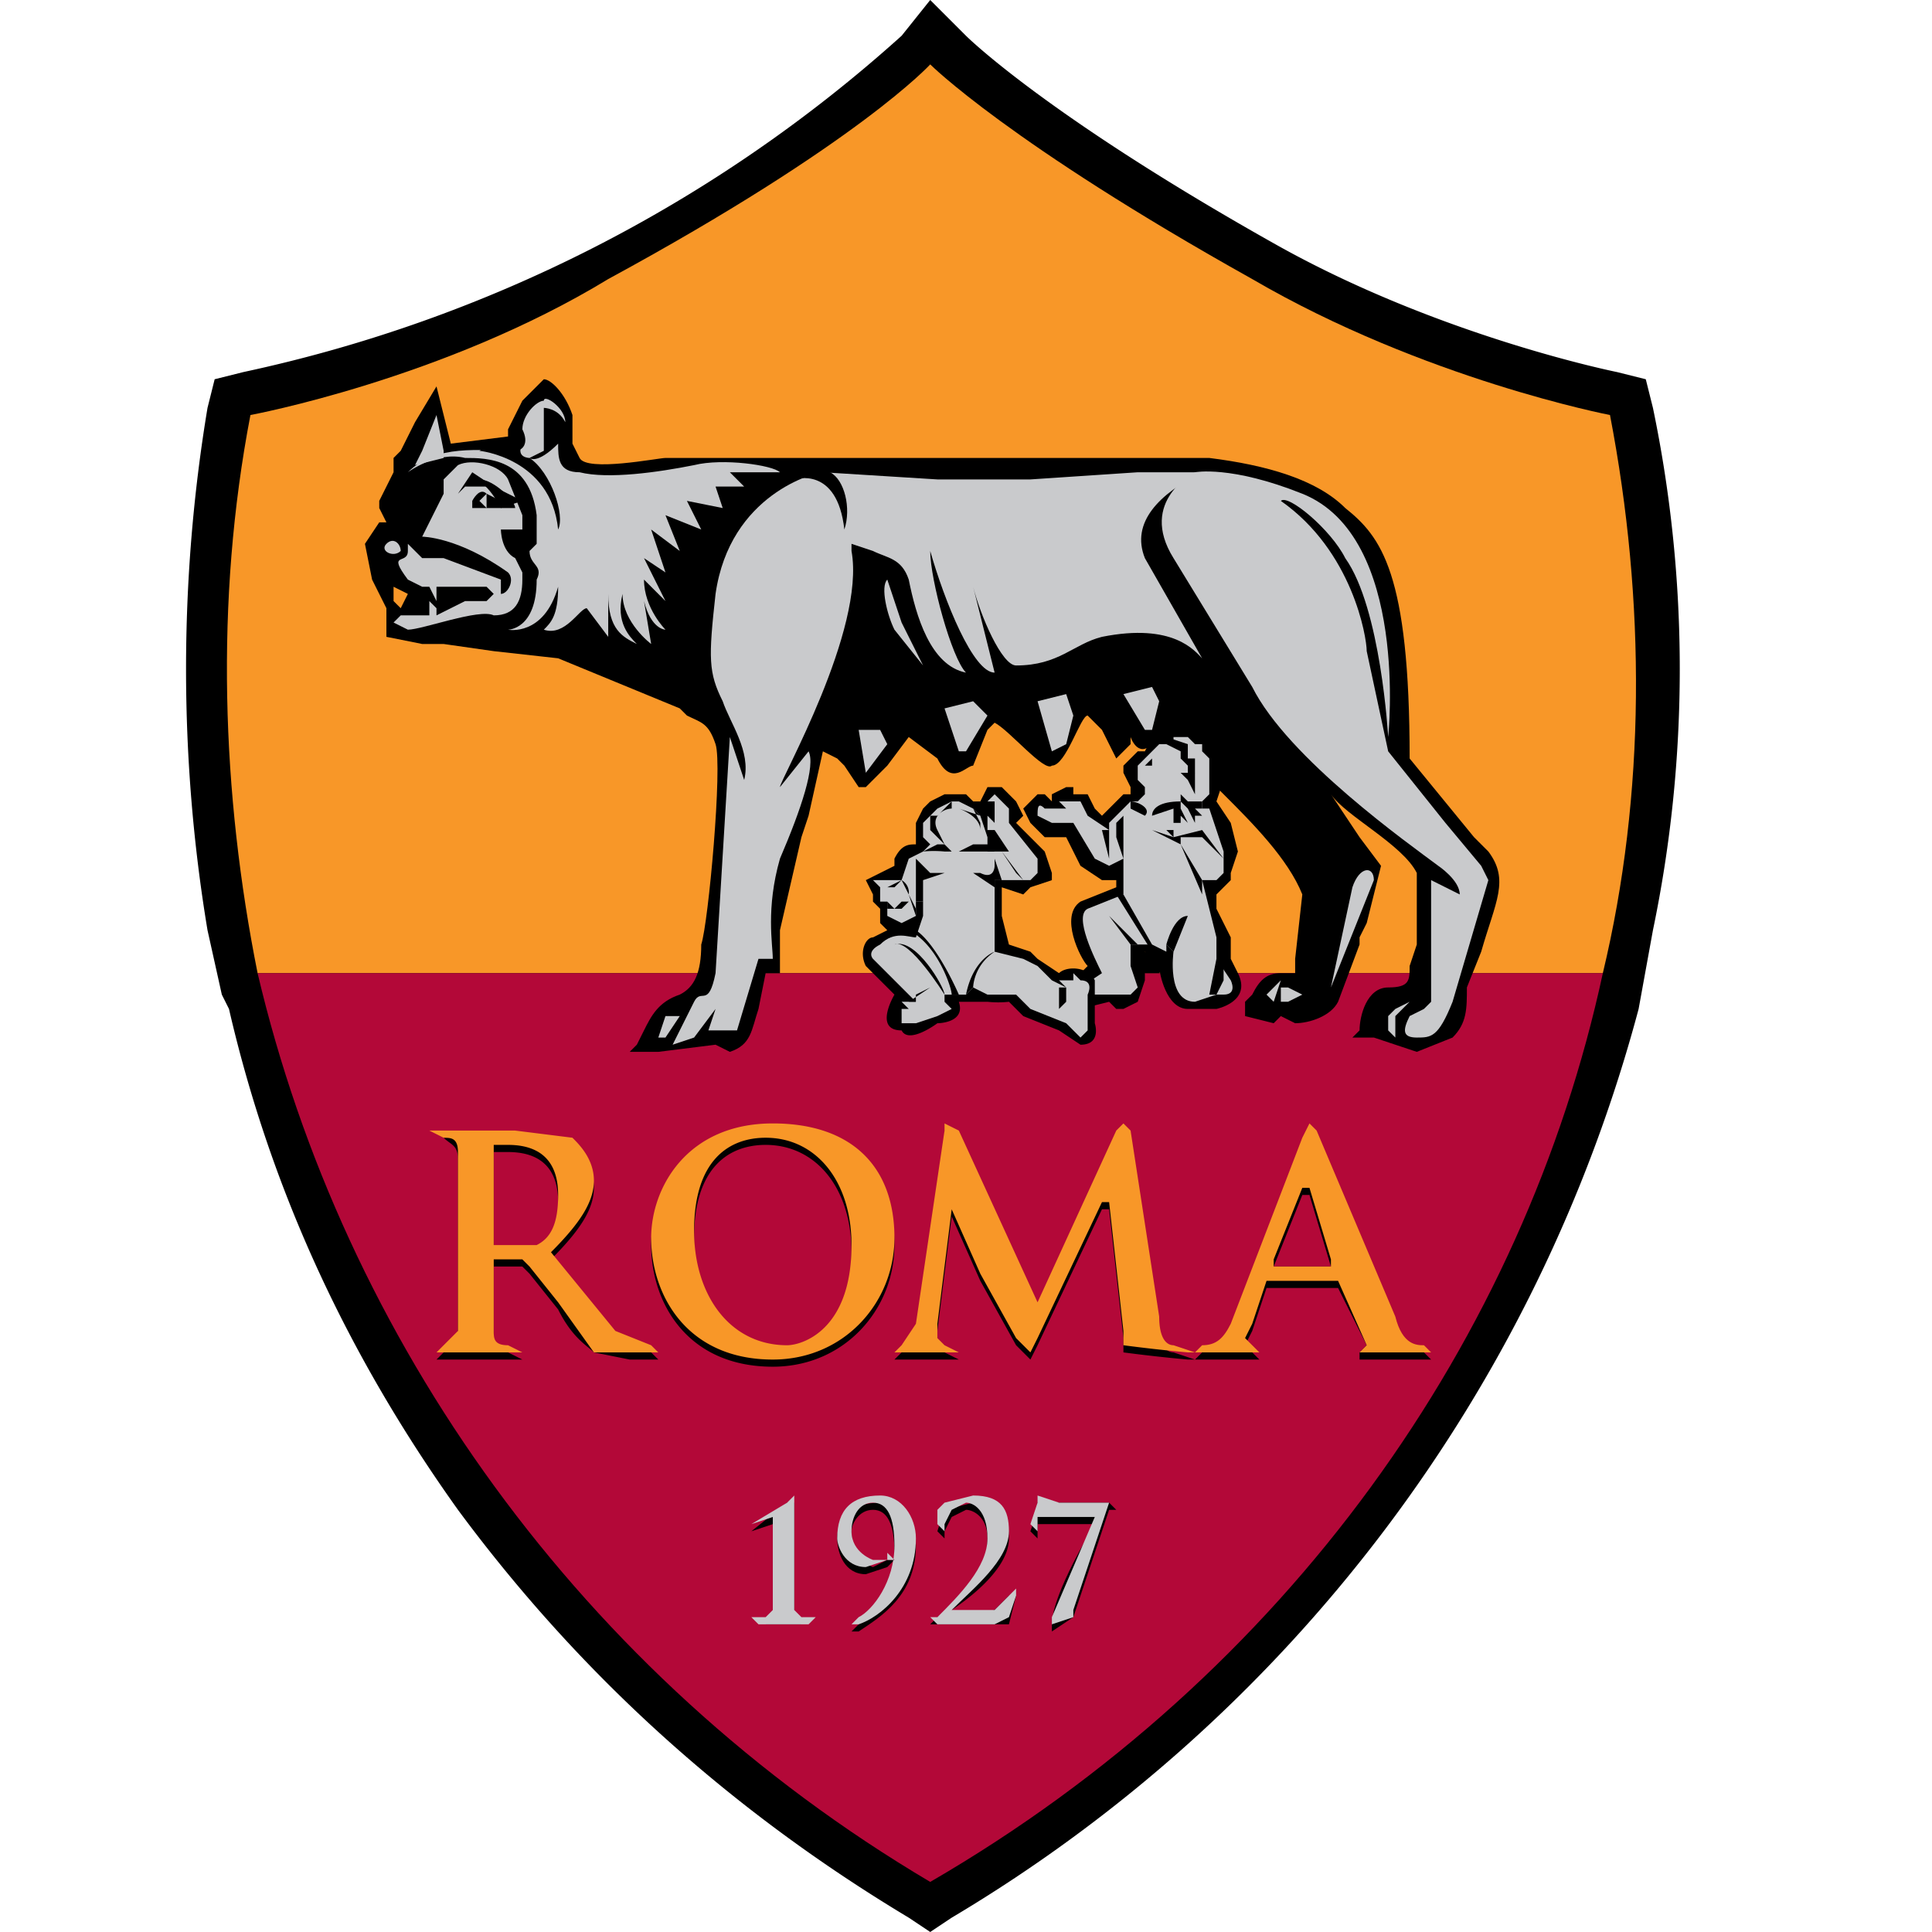
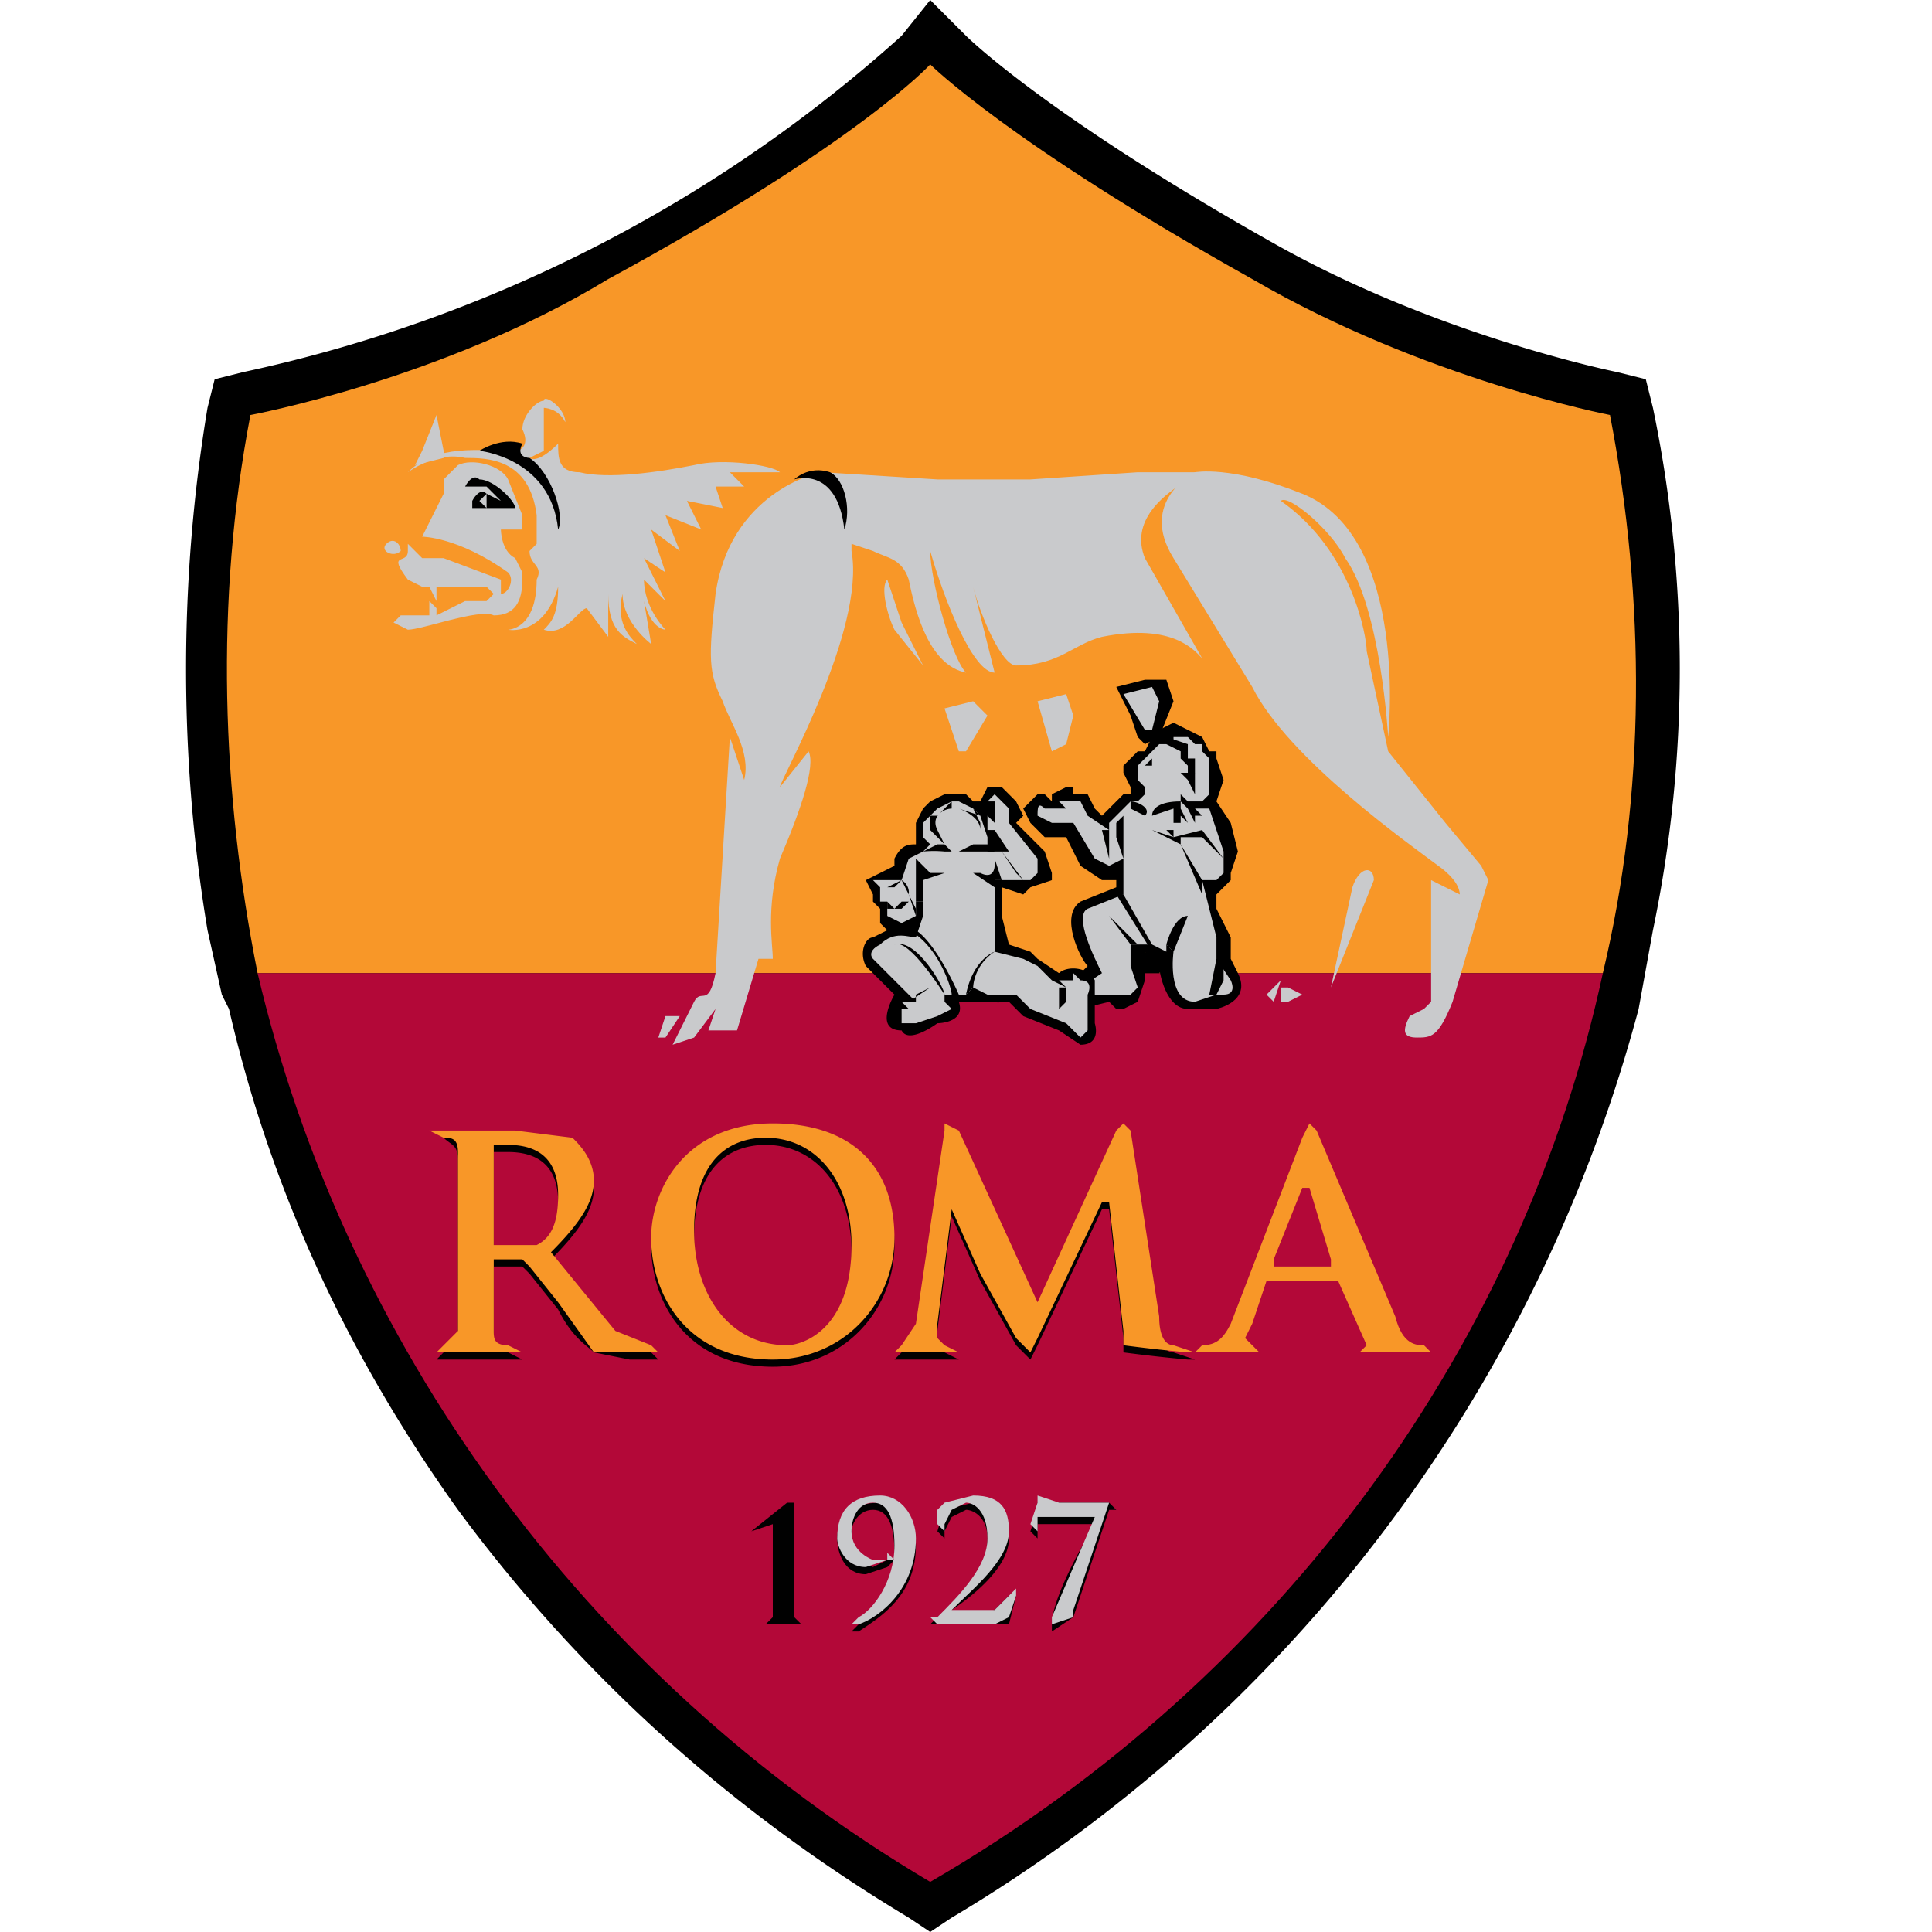
<svg xmlns="http://www.w3.org/2000/svg" fill="none" height="270" width="270">
  <clipPath id="a">
    <path d="m0 0h270v270h-270z" />
  </clipPath>
  <g clip-path="url(#a)">
    <g clip-rule="evenodd" fill-rule="evenodd">
      <path d="m231 57-1-4-4-1s-25-5-48-18c-32-18-43-29-43-29l-5-5-4 5a200 200 0 0 1 -92 47l-4 1-1 4c-4 24-4 49 0 73l2 9 1 2c6 26 17 49 32 70 17 23 38 42 63 57l3 2 3-2a211 211 0 0 0 96-127l2-11c5-24 5-49 0-73z" fill="#000" />
      <path d="m225 58s-26-5-50-19c-34-19-45-30-45-30s-10 11-45 30c-23 14-50 19-50 19-5 26-4 53 1 78h188c6-25 6-52 1-78z" fill="#f89728" />
      <path d="m130 263c50-29 83-76 94-127h-188c12 51 45 98 94 127z" fill="#b30838" />
      <path d="m108 217v-3-1l-3 1 5-4h1v16l1 1h1-8 2l1-1v-5z" fill="#010101" />
    </g>
    <path d="m108 217v-3-1l-3 1 5-4h1v16l1 1h1-8 2l1-1v-5z" />
    <path clip-rule="evenodd" d="m128 216c0 7-5 10-8 12h-1l1-1c2-1 5-5 5-10 0-4-1-6-3-6s-3 2-3 3c0 4 3 5 3 5l2-1h1l-1 1-3 1c-3 0-4-3-4-5 0-3 2-5 6-5 3 0 5 3 5 6z" fill="#010101" fill-rule="evenodd" />
    <path d="m128 216c0 7-5 10-8 12h-1l1-1c2-1 5-5 5-10 0-4-1-6-3-6s-3 2-3 3c0 4 3 5 3 5l2-1h1l-1 1-3 1c-3 0-4-3-4-5 0-3 2-5 6-5 3 0 5 3 5 6z" />
    <path clip-rule="evenodd" d="m131 227h-1l1-1c3-2 7-6 7-11 0-3-2-4-3-4l-2 1-1 2v1l-1-1a60 60 0 0 1 1-3l4-1c4 0 5 2 5 5 0 4-5 8-8 10l1 1h1l4-1 2-2h1l-1 4z" fill="#010101" fill-rule="evenodd" />
    <path d="m131 227h-1l1-1c3-2 7-6 7-11 0-3-2-4-3-4l-2 1-1 2v1l-1-1a60 60 0 0 1 1-3l4-1c4 0 5 2 5 5 0 4-5 8-8 10l1 1h1l4-1 2-2h1l-1 4h-2z" />
    <path clip-rule="evenodd" d="m155 210 1 1h-1l-5 15-3 2v-1c0-3 3-9 6-14h-8v2l-1-1 1-3v-1h3z" fill="#010101" fill-rule="evenodd" />
    <path d="m155 210 1 1h-1l-5 15-3 2v-1c0-3 3-9 6-14h-8v2l-1-1 1-3v-1h3z" />
-     <path clip-rule="evenodd" d="m108 216v-3-1l-3 1 5-3 1-1v16l1 1h2l-1 1h-7l-1-1h2l1-1v-5z" fill="#c9cacc" fill-rule="evenodd" />
    <path d="m108 216v-3-1l-3 1 5-3 1-1v16l1 1h2l-1 1h-7l-1-1h2l1-1v-5z" />
    <path clip-rule="evenodd" d="m128 215c0 7-5 11-8 12h-1l1-1c2-1 5-5 5-10 0-4-1-6-3-6s-3 2-3 4c0 3 3 4 3 4h2v-1l1 1h-1l-3 1c-3 0-4-3-4-4 0-4 2-6 6-6 3 0 5 3 5 6z" fill="#c9cacc" fill-rule="evenodd" />
    <path d="m128 215c0 7-5 11-8 12h-1l1-1c2-1 5-5 5-10 0-4-1-6-3-6s-3 2-3 4c0 3 3 4 3 4h2v-1l1 1h-1l-3 1c-3 0-4-3-4-4 0-4 2-6 6-6 3 0 5 3 5 6z" />
    <path clip-rule="evenodd" d="m131 227-1-1h1c3-3 7-7 7-11s-2-5-3-5l-2 1-1 2v1l-1-1v-2l1-1 4-1c4 0 5 2 5 5 0 4-5 8-8 11h6l2-2 1-1v1l-1 3-2 1z" fill="#c9cacc" fill-rule="evenodd" />
    <path d="m131 227-1-1h1c3-3 7-7 7-11s-2-5-3-5l-2 1-1 2v1l-1-1v-2l1-1 4-1c4 0 5 2 5 5 0 4-5 8-8 11h6l2-2 1-1v1l-1 3-2 1z" />
    <path clip-rule="evenodd" d="m155 210-5 15v1l-3 1v-1l6-14h-8v2l-1-1 1-3v-1l3 1z" fill="#c9cacc" fill-rule="evenodd" />
    <path d="m155 210-5 15v1l-3 1v-1l6-14h-8v2l-1-1 1-3v-1l3 1z" />
    <path clip-rule="evenodd" d="m64 171v-9c0-2-1-2-2-3h-2 12l8 1c1 1 3 3 3 6s-2 6-6 10l9 11 5 2 1 1h-4l-5-1c-1-1-3-2-5-6l-4-5-1-1h-4v10c0 1 0 2 2 2l2 1h-12-1 1l1-1 2-2zm5 3v1h6c2-1 3-3 3-7 0-6-4-7-7-7h-2zm22 0c0-7 5-16 17-16 11 0 17 6 17 16 0 9-7 17-17 17-12 0-17-9-17-17zm28 1c0-9-5-15-12-15-5 0-10 3-10 13 0 9 5 16 13 16 2 0 9-2 9-14zm13-16v-1l2 1 11 24 11-24 1-1 1 1 4 26c0 3 1 4 2 4l3 1h-1a220 220 0 0 1 -9-1v-2l-2-18h-1l-9 19-1 2-2-2-5-9-4-9-2 16v2l1 1 2 1h-10 1l1-1 2-3z" fill="#010101" fill-rule="evenodd" />
-     <path clip-rule="evenodd" d="m178 180h-1l-2 6-1 2 2 2h1-5-5-1 1l1-1c2 0 3-1 4-3l10-26 1-2 1 1 11 26c1 4 3 4 4 4l1 1h-10v-1l1-1-4-8zm8-3-3-10h-1l-4 10z" fill="#010101" fill-rule="evenodd" />
    <path clip-rule="evenodd" d="m64 170v-9c0-2-1-2-2-2l-2-1h12l8 1c1 1 3 3 3 6s-2 6-6 10l9 11 5 2 1 1h-9l-5-7-4-5-1-1h-4v10c0 1 0 2 2 2l2 1h-12-1 1l1-1 2-2zm5 3v1h6c2-1 3-3 3-7 0-6-4-7-7-7h-2zm22 0c0-7 5-16 17-16 11 0 17 6 17 16 0 9-7 17-17 17-12 0-17-9-17-17zm28 1c0-9-5-15-12-15-5 0-10 3-10 13 0 9 5 16 13 16 2 0 9-2 9-14zm13-16v-1l2 1 11 24 11-24 1-1 1 1 4 26c0 3 1 4 2 4l3 1h-1a219 219 0 0 1 -9-1v-2l-2-18h-1l-9 19-1 2-2-2-5-9-4-9-2 16v2l1 1 2 1h-10 1l1-1 2-3z" fill="#f89728" fill-rule="evenodd" />
    <path clip-rule="evenodd" d="m178 179h-1l-2 6-1 2 2 2h1-5-5-1 1l1-1c2 0 3-1 4-3l10-26 1-2 1 1 11 26c1 4 3 4 4 4l1 1h-10l1-1-4-9zm8-2v-1l-3-10h-1l-4 10v1z" fill="#f89728" fill-rule="evenodd" />
    <path d="m35 136h191" />
    <g clip-rule="evenodd" fill-rule="evenodd">
-       <path d="m208 119-2-2-9-11c0-26-4-31-9-35-4-4-11-6-19-7h-76c-1 0-11 2-12 0l-1-2v-4c-1-3-3-5-4-5l-3 3-2 4v1l-8 1-1-4-1-4-3 5-2 4-1 1v2l-2 4v1l1 2h-1l-2 3 1 5 1 2 1 2v4l5 1h3l7 1 9 1 17 7 1 1c2 1 3 1 4 4s-1 25-2 28c0 4-1 6-3 7-3 1-4 3-5 5l-1 2-1 1h4l8-1 2 1c3-1 3-3 4-6l1-5h2v-6l3-13 1-3 2-9 2 1 1 1 2 3h1l3-3 3-4 4 3c2 4 4 1 5 1l2-5 1-1c2 1 7 7 8 6 2 0 4-7 5-7l2 2 2 4 2-2v-1s1 3 3 1v-1l7 5 3 3c4 4 9 9 11 14l-1 9v2h-2c-2 0-3 1-4 3l-1 1v2l4 1 1-1 2 1c2 0 5-1 6-3l3-8v-1l1-2 2-8-3-4-4-6c2 3 10 7 12 11v10l-1 3c0 2 0 3-3 3s-4 4-4 6l-1 1h3l6 2 5-2c2-2 2-4 2-7l2-5c2-7 4-10 1-14zm-152-34-1-1v-2l2 1z" fill="#000" />
-       <path d="m197 140-2 1-1 1v2l1 1v-3l1-1zm-77-38h3l1 2-3 4z" fill="#c9cacc" />
      <path d="m207 121-5-6-8-10-3-14c0-2-2-14-12-21 1-1 7 4 9 8 5 7 6 25 6 25s3-28-12-34c-10-4-15-3-15-3s-8 4-3 12l11 18c5 10 22 22 26 25 0 0 3 2 3 4l-4-2v17l-1 1-2 1c-1 2-1 3 1 3s3 0 5-5l5-17zm-146-63 1 5v1l-4 1 1-2zm40 85h1zm79-5h-1v2h1l2-1zm-1-1-1 1-1 1 1 1zm-125-61c-1 1 1 2 2 1 0-1-1-2-2-1zm18 2c-2-1-2-4-2-4h3v-2l-2-5c-1-2-5-3-7-2l-2 2v2l-3 6s5 0 12 5c1 1 0 3-1 3v-2l-8-3h-3l-2-2v1c0 2-3 0 0 4l2 1h1l1 2v-2h7l1 1-1 1h-3l-4 2v-1l-1-1v2h-2-2l-1 1 2 1c2 0 10-3 12-2 3 0 4-2 4-5v-1z" fill="#c9cacc" />
-       <path d="m64 69 2-3 3 2 4 2-3 1s-2-4-4-4z" fill="#000" />
      <path d="m67 67c-1-1-2 1-2 1h3l2 2-2-1c-1-1-2 1-2 1v1h6c0-1-3-4-5-4zm1 4-1-1 1-1z" fill="#000" />
      <path d="m93 142-1 3h1l2-3zm99-19c0-2-2-2-3 1l-3 14zm-95-58c-5 1-12 2-16 1-3 0-3-2-3-4-3 3-4 2-4 2l2-1v-5-1s2 0 3 2c0-2-3-4-3-3-1 0-3 2-3 4 1 2 0 3-1 3-5 0-11-1-15 3 0 0 4-3 8-2 3 0 9 0 10 8v4l-1 1c0 2 2 2 1 4 0 7-4 7-4 7s5 1 7-6c0 4-1 5-2 6 3 1 5-3 6-3l3 4v-6c0 5 2 6 4 7-1-1-3-3-2-7 0 4 4 7 4 7l-1-6c1 4 3 4 3 4s-3-3-3-7l3 3-3-6 3 2-2-6 4 3-2-5 5 2-2-4 5 1-1-3h4l-2-2h7c-1-1-8-2-12-1zm52 32-4 1 2 7 2-1 1-4zm16 7h-1zm-29-6-4 1 2 6h1l3-5z" fill="#c9cacc" />
      <path d="m159 66-15 1h-12-1l-16-1c-1 0-13 3-15 17-1 9-1 11 1 15 1 3 4 7 3 11l-2-6-2 33c-1 5-2 2-3 4l-3 6 3-1 3-4-1 3h4l3-10h2c0-2-1-7 1-14 3-7 5-13 4-15l-4 5c0-1 12-22 10-33v-1l3 1c2 1 4 1 5 4 1 5 3 12 8 13-2-2-5-13-5-17 2 7 6 17 9 17l-3-12c1 4 4 11 6 11 6 0 8-3 12-4 10-2 13 2 14 3l-8-14c-2-5 2-9 8-12z" fill="#c9cacc" />
      <path d="m163 104h-1v-1h1zm-3-1h1l-1 1zm1 0h-1z" fill="#000" />
      <path d="m166 141c-3 0-4-5-4-6l-2-2v4l-1 3-2 1h-1l-1-1-4 1-2-1v-3h1l2-2c-1-1-4-7-1-9l5-2v-1h-2l-3-2-2-4h-3l-2-2-1-2 1-1 1-1h1l1 1v-1l2-1h1v1h2l1 2 1 1 2-2 1-1h1v-1l-1-2v-1l2-2h1l1-2 1-1 2-1 2 1 2 1 1 2h1v1l1 3-1 3 2 3 1 4-1 3v1l-1 1-1 1v2l2 4v3l1 2c2 4-3 5-3 5z" fill="#000" />
      <path d="m166 103h-2v1h-2l-2 2-1 1v2l1 1v1l-1 1h-1l-1 1-2 2v1l-3-2-1-2h-3l1 1h-2-1c-1-1-1 0-1 1l2 1h3l3 5 2 1 2-1v5l-5 2c-2 1 1 7 2 9l-3 2h-1v1h8l1-1-1-3v-3h3l2 1v-1l1 1s-1 7 3 7l3-1h1c2 0 1-2 1-2l-2-3v-2-1l-1-4-1-4h2l1-1v-3l-1-3-1-3h-1v-1l1-1v-2-2-1l-1-1v-1h-1z" fill="#c9cacc" />
      <path d="m161 106v1h-1zm2-1 1 1zm4 3h-1-1l1 1zm1 17v-2l-3-5v-1h3l3 3-3-4v-2l-1-1-1-1 1 1h1v-1h-2l-1-1 2-2-2 2v1c-3 0-4 1-4 2l3-1v1 2h-1l1 1-3-1 4 2zm-4-9v-1h1v-1l-1-1 1 1 1 1-1-2v-1l1 1 1 2v-1h1v2l-4 1zm-7 9h-1l5 8v-1zm9 3c-2 0-3 4-3 4l1 1zm-11-8v-4h-1zm1-3 1 3v-2-2-1-1l1-1-2 2zm14 17-1 5h1l1-2v-3zm-15-6 3 4h1z" fill="#000" />
      <path d="m165 105v1l1 1v2l1 2v-2-1-1-1h-1v-1-1l-3-1v1zm-7 8 2 1c1-1-1-2-2-2zm-5 24c-1-2-4-2-5-1l-3-2-1-1-3-1-1-4v-4l3 1 1-1 3-1v-1l-1-3-4-4 1-1-1-2-2-2h-2l-1 2h-1l-1-1h-3l-2 1-1 1-1 2v3c-1 0-2 0-3 2v1l-4 2 1 2v1l1 1v2l1 1-2 1c-1 0-2 2-1 4l4 4s-3 5 1 5c1 2 5-1 5-1s4 0 3-3h4a14 14 0 0 0 3 0l2 2 5 2 3 2c3 0 2-3 2-3z" fill="#000" />
      <path d="m141 119h-3v-1-1l-1-3-1-1-2-1h-1l-2 1-1 1-1 1v2l1 1-1 1-2 1-1 3h-1-2-1l1 1v2h1v2l2 1 2-1v-1-1h1v2l-1 3c-1 0-3-1-5 1-2 1-1 2-1 2l6 6h-2l1 1h-1v2h2l3-1 2-1-1-1v-1h1s0-1 0 0h2l1-1 2 1h4l2 2 5 2 2 2 1-1v-2-3s1-2-1-2l-1-1v1h-1-1l1 1-2-1-2-2-2-1-4-1v-5-5h5l1-1v-2l-4-5v-2l-2-2-1 1h1v3l-1-1v2h1z" fill="#c9cacc" />
      <path d="m125 132c2-1 7 7 7 7 0-1-4-8-7-7zm0-8 1-1-2 1h-1zm3-4v6h1v-3l3-1h-2l-1-1z" fill="#000" />
      <path d="m128 130h-1c4 2 6 8 6 9h1s-3-7-6-9zm7 9 1-1s0-3 3-5c0 0-3 1-4 6zm14-1h-1v3l1-1v-1zm-10-18v1s0 2-2 1h-1l3 2v1-2h1zm-8-2-2 1h-1 1a16 16 0 0 1 3 0h1l-1-1zm8 1-1-1h-2l-2 1zm-2-4-1-2 1 1-3-1v-1s-1 0 0 0v1h-1v-1 1-1l-1 1h-1 1l-1 1h-1v2l2 2-1-2c-1-2 1-3 2-3h1s3 1 3 3l-1 1 1-1zm6 8-3-4 2 3zm-16 17h1v-1l2-1zm-1-13 1-1v-1l1 3-1 1 1-1v-1l-1-2a2 2 0 0 0 -1-2l1 2v1h-1l-1 1-1-1v-1 2zm34-23-1-1-1-3-2-4 4-1h3l1 3-2 5z" fill="#000" />
      <path d="m161 96-4 1 3 5h1l1-4z" fill="#c9cacc" />
      <path d="m67 63s10 1 11 11c1-2-1-8-4-10 0 0-2 0-1-2-3-1-6 1-6 1zm44 4s6-2 7 7c1-3 0-7-2-8-3-1-5 1-5 1z" fill="#000" />
      <path d="m129 93-4-5c-1-2-2-6-1-7l2 6z" fill="#c9cacc" />
      <path d="m162 134-2-1-1 1v1l1 1h2l1-1z" fill="#000" />
    </g>
  </g>
</svg>